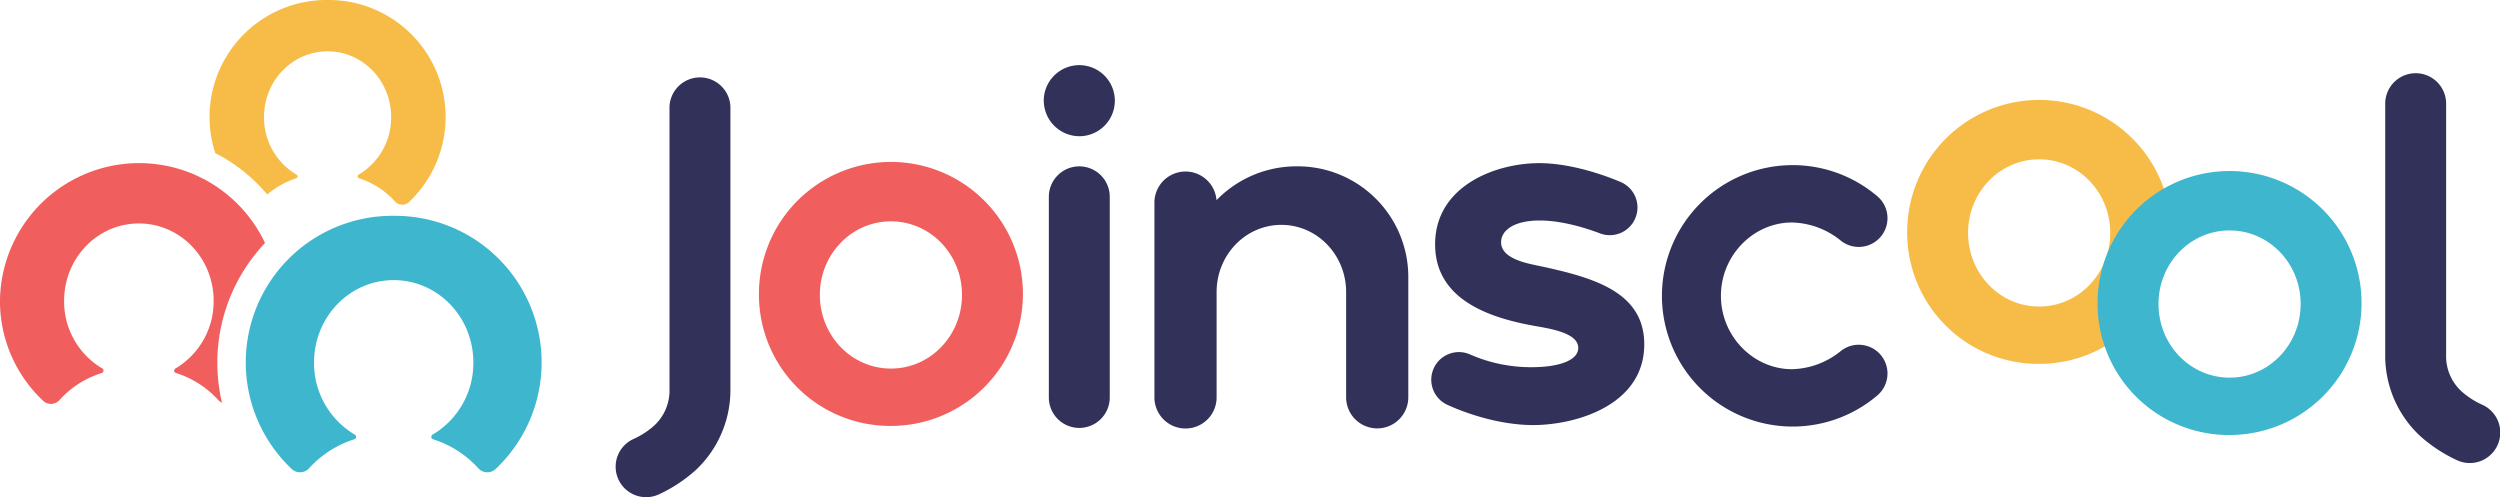
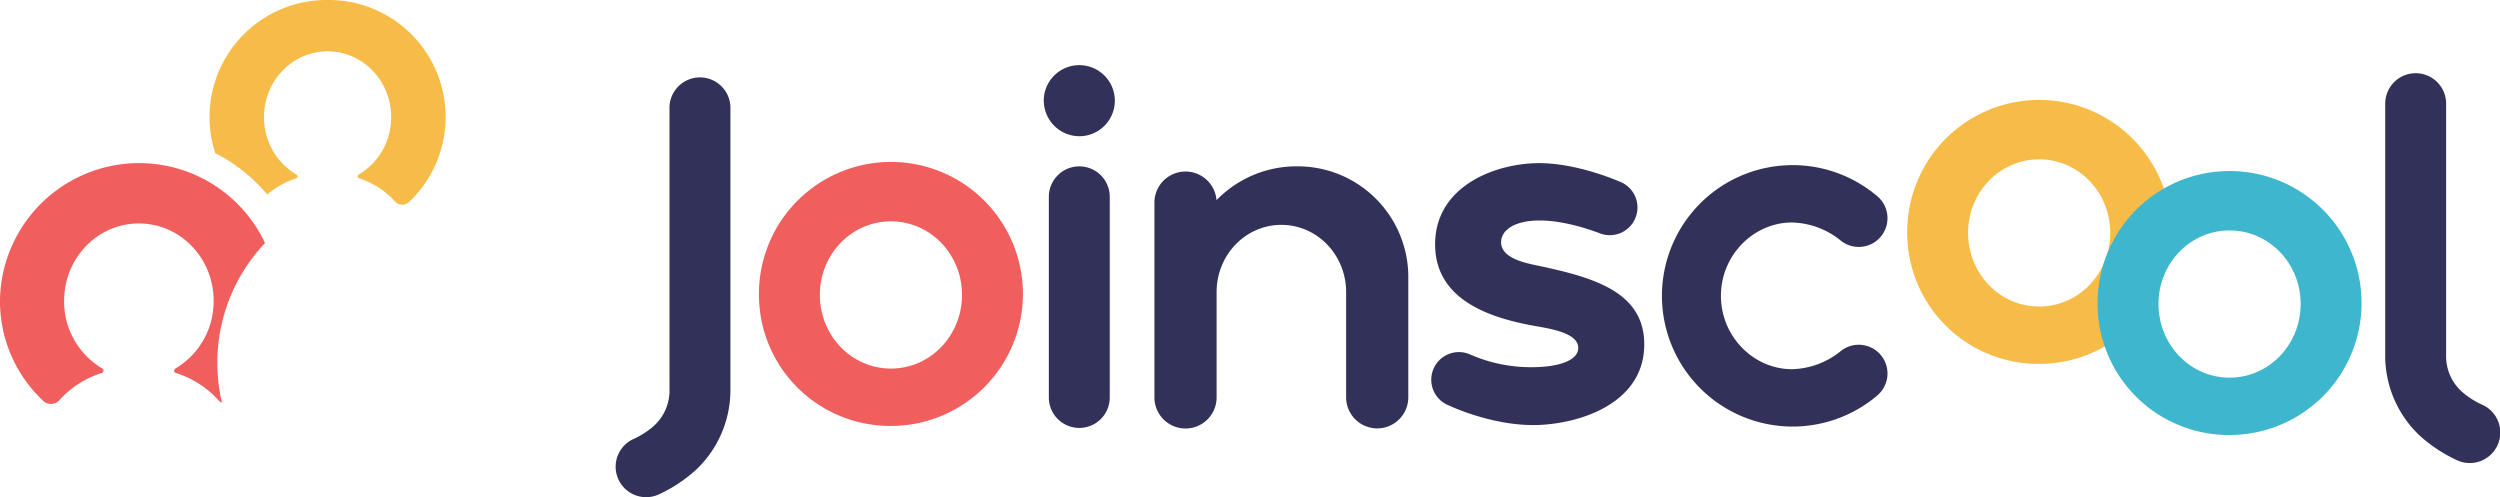
<svg xmlns="http://www.w3.org/2000/svg" width="721.894" height="143.6" viewBox="0 0 721.894 143.6">
  <g id="Grupo_260" data-name="Grupo 260" transform="translate(-398.104 -428.227)">
    <path id="Trazado_1" data-name="Trazado 1" d="M1255.414,511.806a38.112,38.112,0,1,1,38.111,37.892A37.886,37.886,0,0,1,1255.414,511.806Zm58.633.033c0-11.721-9.155-21.213-20.521-21.213S1273,500.119,1273,511.84c0,11.8,9.155,21.295,20.521,21.295S1314.046,523.643,1314.046,511.84Z" transform="translate(-306.597 -16.392)" fill="#f7bc47" />
    <path id="Trazado_2" data-name="Trazado 2" d="M739.263,539.685a38.112,38.112,0,1,1,38.111,37.891A37.886,37.886,0,0,1,739.263,539.685Zm58.633.033c0-11.721-9.155-21.213-20.521-21.213S756.853,528,756.853,539.719c0,11.8,9.155,21.295,20.521,21.295S797.9,551.522,797.9,539.719Z" transform="translate(-122.008 -26.362)" fill="#f05e5d" />
    <path id="Trazado_3" data-name="Trazado 3" d="M867.292,467.469a10.262,10.262,0,1,1,10.261,10.408A10.335,10.335,0,0,1,867.292,467.469Zm1.466,85.746V495.467a8.795,8.795,0,1,1,17.589,0v57.749a8.795,8.795,0,1,1-17.589,0Z" transform="translate(-167.794 -10.312)" fill="#313159" />
    <path id="Trazado_4" data-name="Trazado 4" d="M958.177,502.99A31.953,31.953,0,0,1,990.345,534.8v34.886a8.977,8.977,0,1,1-17.954,0V539.31c0-10.727-8.345-19.413-18.7-19.413s-18.7,8.686-18.7,19.413v30.41a8.977,8.977,0,1,1-17.955,0V513.463a8.977,8.977,0,0,1,17.926-.7,32.234,32.234,0,0,1,23.217-9.771Z" transform="translate(-185.583 -26.737)" fill="#313159" />
    <path id="Trazado_5" data-name="Trazado 5" d="M1046.211,571.376a7.977,7.977,0,0,1,6.495-14.572,43.687,43.687,0,0,0,17.754,3.681c7.769,0,13.486-1.907,13.486-5.571,0-4.1-7.182-5.423-12.313-6.3-12.459-2.2-29.022-7.184-29.022-23.6,0-16.858,17.444-23.453,30.049-23.453,7.2,0,15.828,2.209,23.5,5.434a8,8,0,0,1-3.1,15.369,7.91,7.91,0,0,1-2.823-.516c-5.213-1.968-11.659-3.723-17.429-3.723-7.329,0-11.141,2.784-11.141,6.3,0,4.4,6.45,5.863,9.968,6.6,15.977,3.371,31.37,7.328,31.37,22.865,0,17.59-19.789,23.307-32.1,23.307C1063.157,577.2,1054.035,574.926,1046.211,571.376Z" transform="translate(-230.107 -26.226)" fill="#313159" />
    <path id="Trazado_6" data-name="Trazado 6" d="M1196.609,556.062a8.3,8.3,0,0,1,10.464,12.881,37.745,37.745,0,1,1,0-57.487,8.3,8.3,0,0,1-10.464,12.881,23.175,23.175,0,0,0-14.192-5.319c-11.14,0-20.521,9.5-20.521,21.18s9.381,21.182,20.521,21.182A23.174,23.174,0,0,0,1196.609,556.062Z" transform="translate(-266.862 -26.546)" fill="#313159" />
    <path id="Trazado_7" data-name="Trazado 7" d="M674.845,575.614a8.806,8.806,0,0,1,5.072-7.976,23.4,23.4,0,0,0,6.1-3.942,13.773,13.773,0,0,0,4.379-10.568V472.286a8.8,8.8,0,1,1,17.59,0v80.841a31.7,31.7,0,0,1-9.874,23.325,42.844,42.844,0,0,1-10.722,7.117A8.806,8.806,0,0,1,674.845,575.614Z" transform="translate(-98.97 -12.611)" fill="#313159" />
-     <path id="Trazado_8" data-name="Trazado 8" d="M1490.895,572.823a42.852,42.852,0,0,1-10.722-7.117,31.705,31.705,0,0,1-9.873-23.325V469.933a8.795,8.795,0,1,1,17.59,0v72.449a13.772,13.772,0,0,0,4.379,10.568,23.4,23.4,0,0,0,6.1,3.942,8.8,8.8,0,1,1-7.478,15.931Z" transform="translate(-383.446 -11.77)" fill="#313159" />
+     <path id="Trazado_8" data-name="Trazado 8" d="M1490.895,572.823a42.852,42.852,0,0,1-10.722-7.117,31.705,31.705,0,0,1-9.873-23.325V469.933a8.795,8.795,0,1,1,17.59,0v72.449a13.772,13.772,0,0,0,4.379,10.568,23.4,23.4,0,0,0,6.1,3.942,8.8,8.8,0,1,1-7.478,15.931" transform="translate(-383.446 -11.77)" fill="#313159" />
    <path id="Trazado_9" data-name="Trazado 9" d="M1341.005,543.767a38.112,38.112,0,1,1,38.111,37.891A37.885,37.885,0,0,1,1341.005,543.767Zm58.633.034c0-11.721-9.156-21.214-20.522-21.214s-20.521,9.493-20.521,21.214c0,11.8,9.156,21.295,20.521,21.295S1399.638,555.6,1399.638,543.8Z" transform="translate(-337.207 -27.822)" fill="#3db6ce" />
    <g id="Grupo_1" data-name="Grupo 1" transform="translate(398.104 428.227)">
      <path id="Trazado_10" data-name="Trazado 10" d="M526.384,428.227a33.8,33.8,0,0,0-32.446,44.2,48.567,48.567,0,0,1,15.034,11.962,24.632,24.632,0,0,1,8.317-4.67.574.574,0,0,0,.123-1.065,19.139,19.139,0,0,1-9.381-16.633c0-10.487,8.193-18.968,18.353-18.968s18.353,8.481,18.353,18.968a19.138,19.138,0,0,1-9.381,16.633.583.583,0,0,0,.123,1.065,23.691,23.691,0,0,1,10.365,6.677,2.823,2.823,0,0,0,4.056.164,33.791,33.791,0,0,0-23.515-58.336Z" transform="translate(-431.791 -428.227)" fill="#f7bc47" />
-       <path id="Trazado_11" data-name="Trazado 11" d="M551.3,525.243a42.331,42.331,0,0,0-29.461,73.093,3.506,3.506,0,0,0,5.06-.236,29.689,29.689,0,0,1,13.009-8.324.742.742,0,0,0,.136-1.367A23.972,23.972,0,0,1,528.3,567.574c0-13.124,10.257-23.765,23-23.765s23,10.64,23,23.765a23.973,23.973,0,0,1-11.742,20.835.742.742,0,0,0,.137,1.367A29.693,29.693,0,0,1,575.7,598.1a3.5,3.5,0,0,0,5.059.236A42.331,42.331,0,0,0,551.3,525.243Z" transform="translate(-437.616 -462.923)" fill="#3db6ce" />
      <path id="Trazado_12" data-name="Trazado 12" d="M474.63,524.632A40.178,40.178,0,0,0,398.1,541.264a39.5,39.5,0,0,0,12.454,28.923,3.3,3.3,0,0,0,4.752-.246,27.445,27.445,0,0,1,12.208-7.783.728.728,0,0,0,.123-1.311,22.413,22.413,0,0,1-11.02-19.542c0-12.331,9.628-22.327,21.589-22.327s21.59,10,21.59,22.327a22.5,22.5,0,0,1-11.02,19.542.708.708,0,0,0,.123,1.311,27.675,27.675,0,0,1,12.208,7.783,2.965,2.965,0,0,0,1.106.819,50.244,50.244,0,0,1,12.412-46.128Z" transform="translate(-398.104 -454.455)" fill="#f05e5d" />
    </g>
  </g>
</svg>